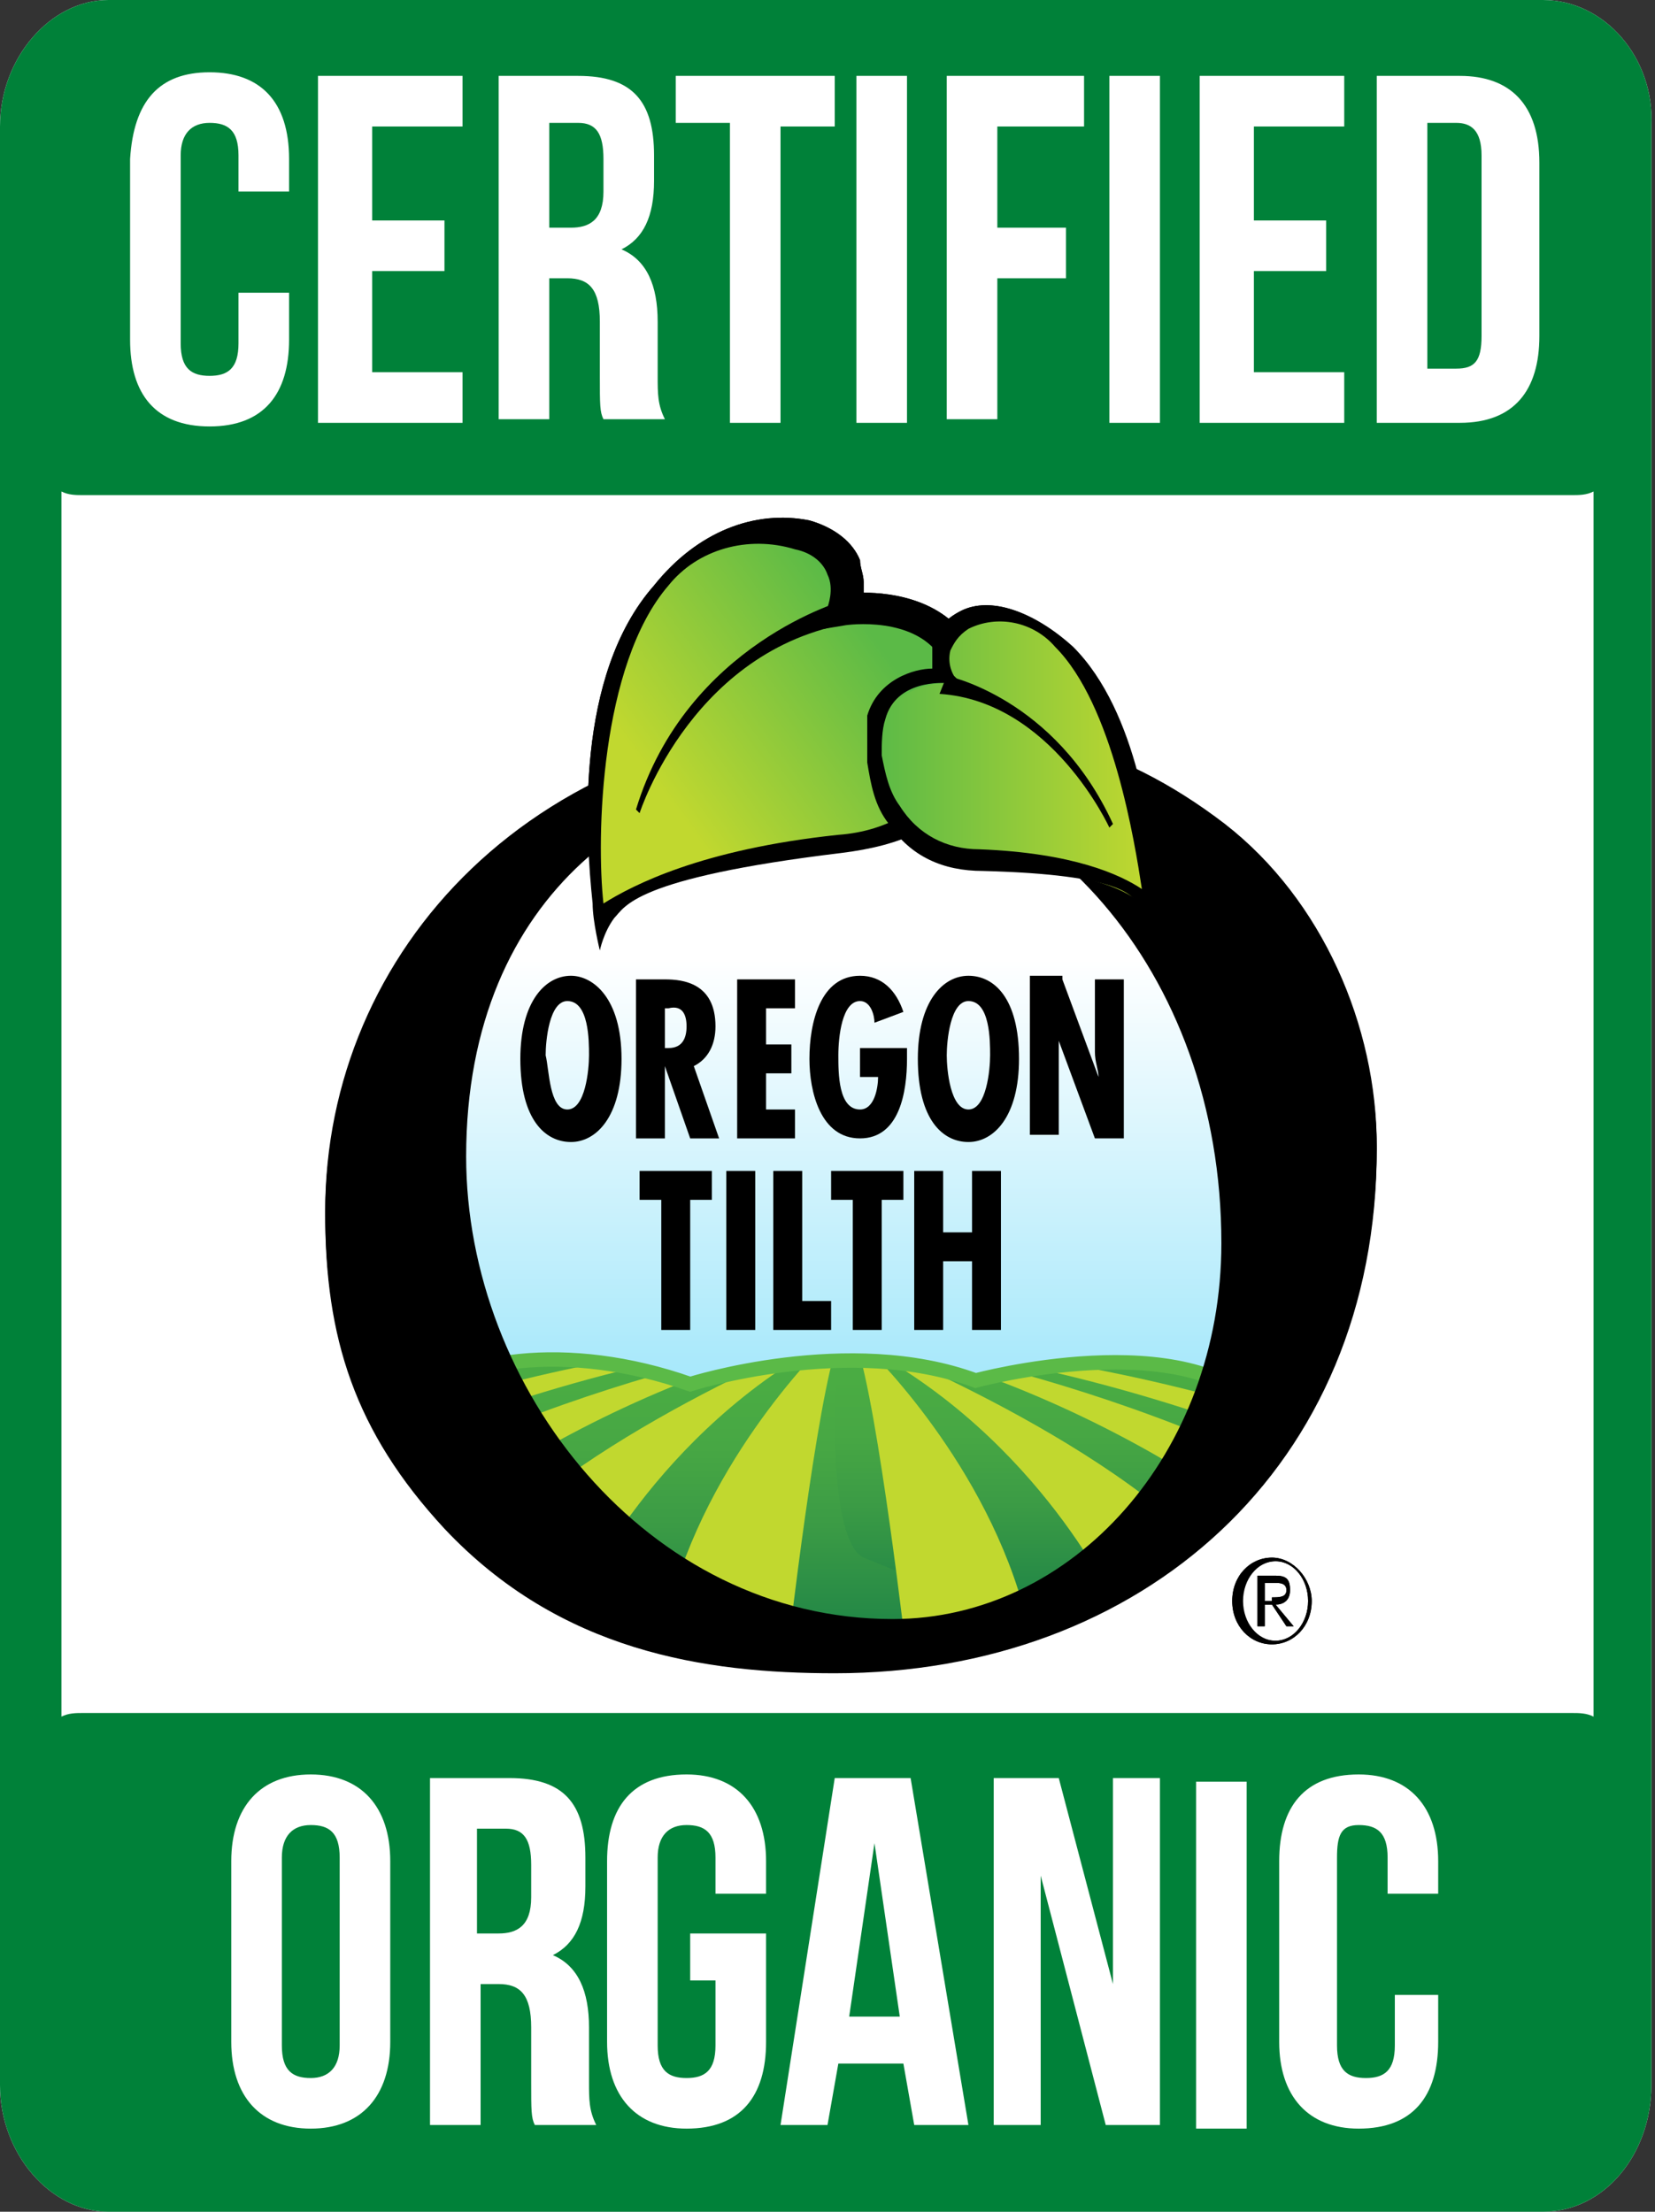
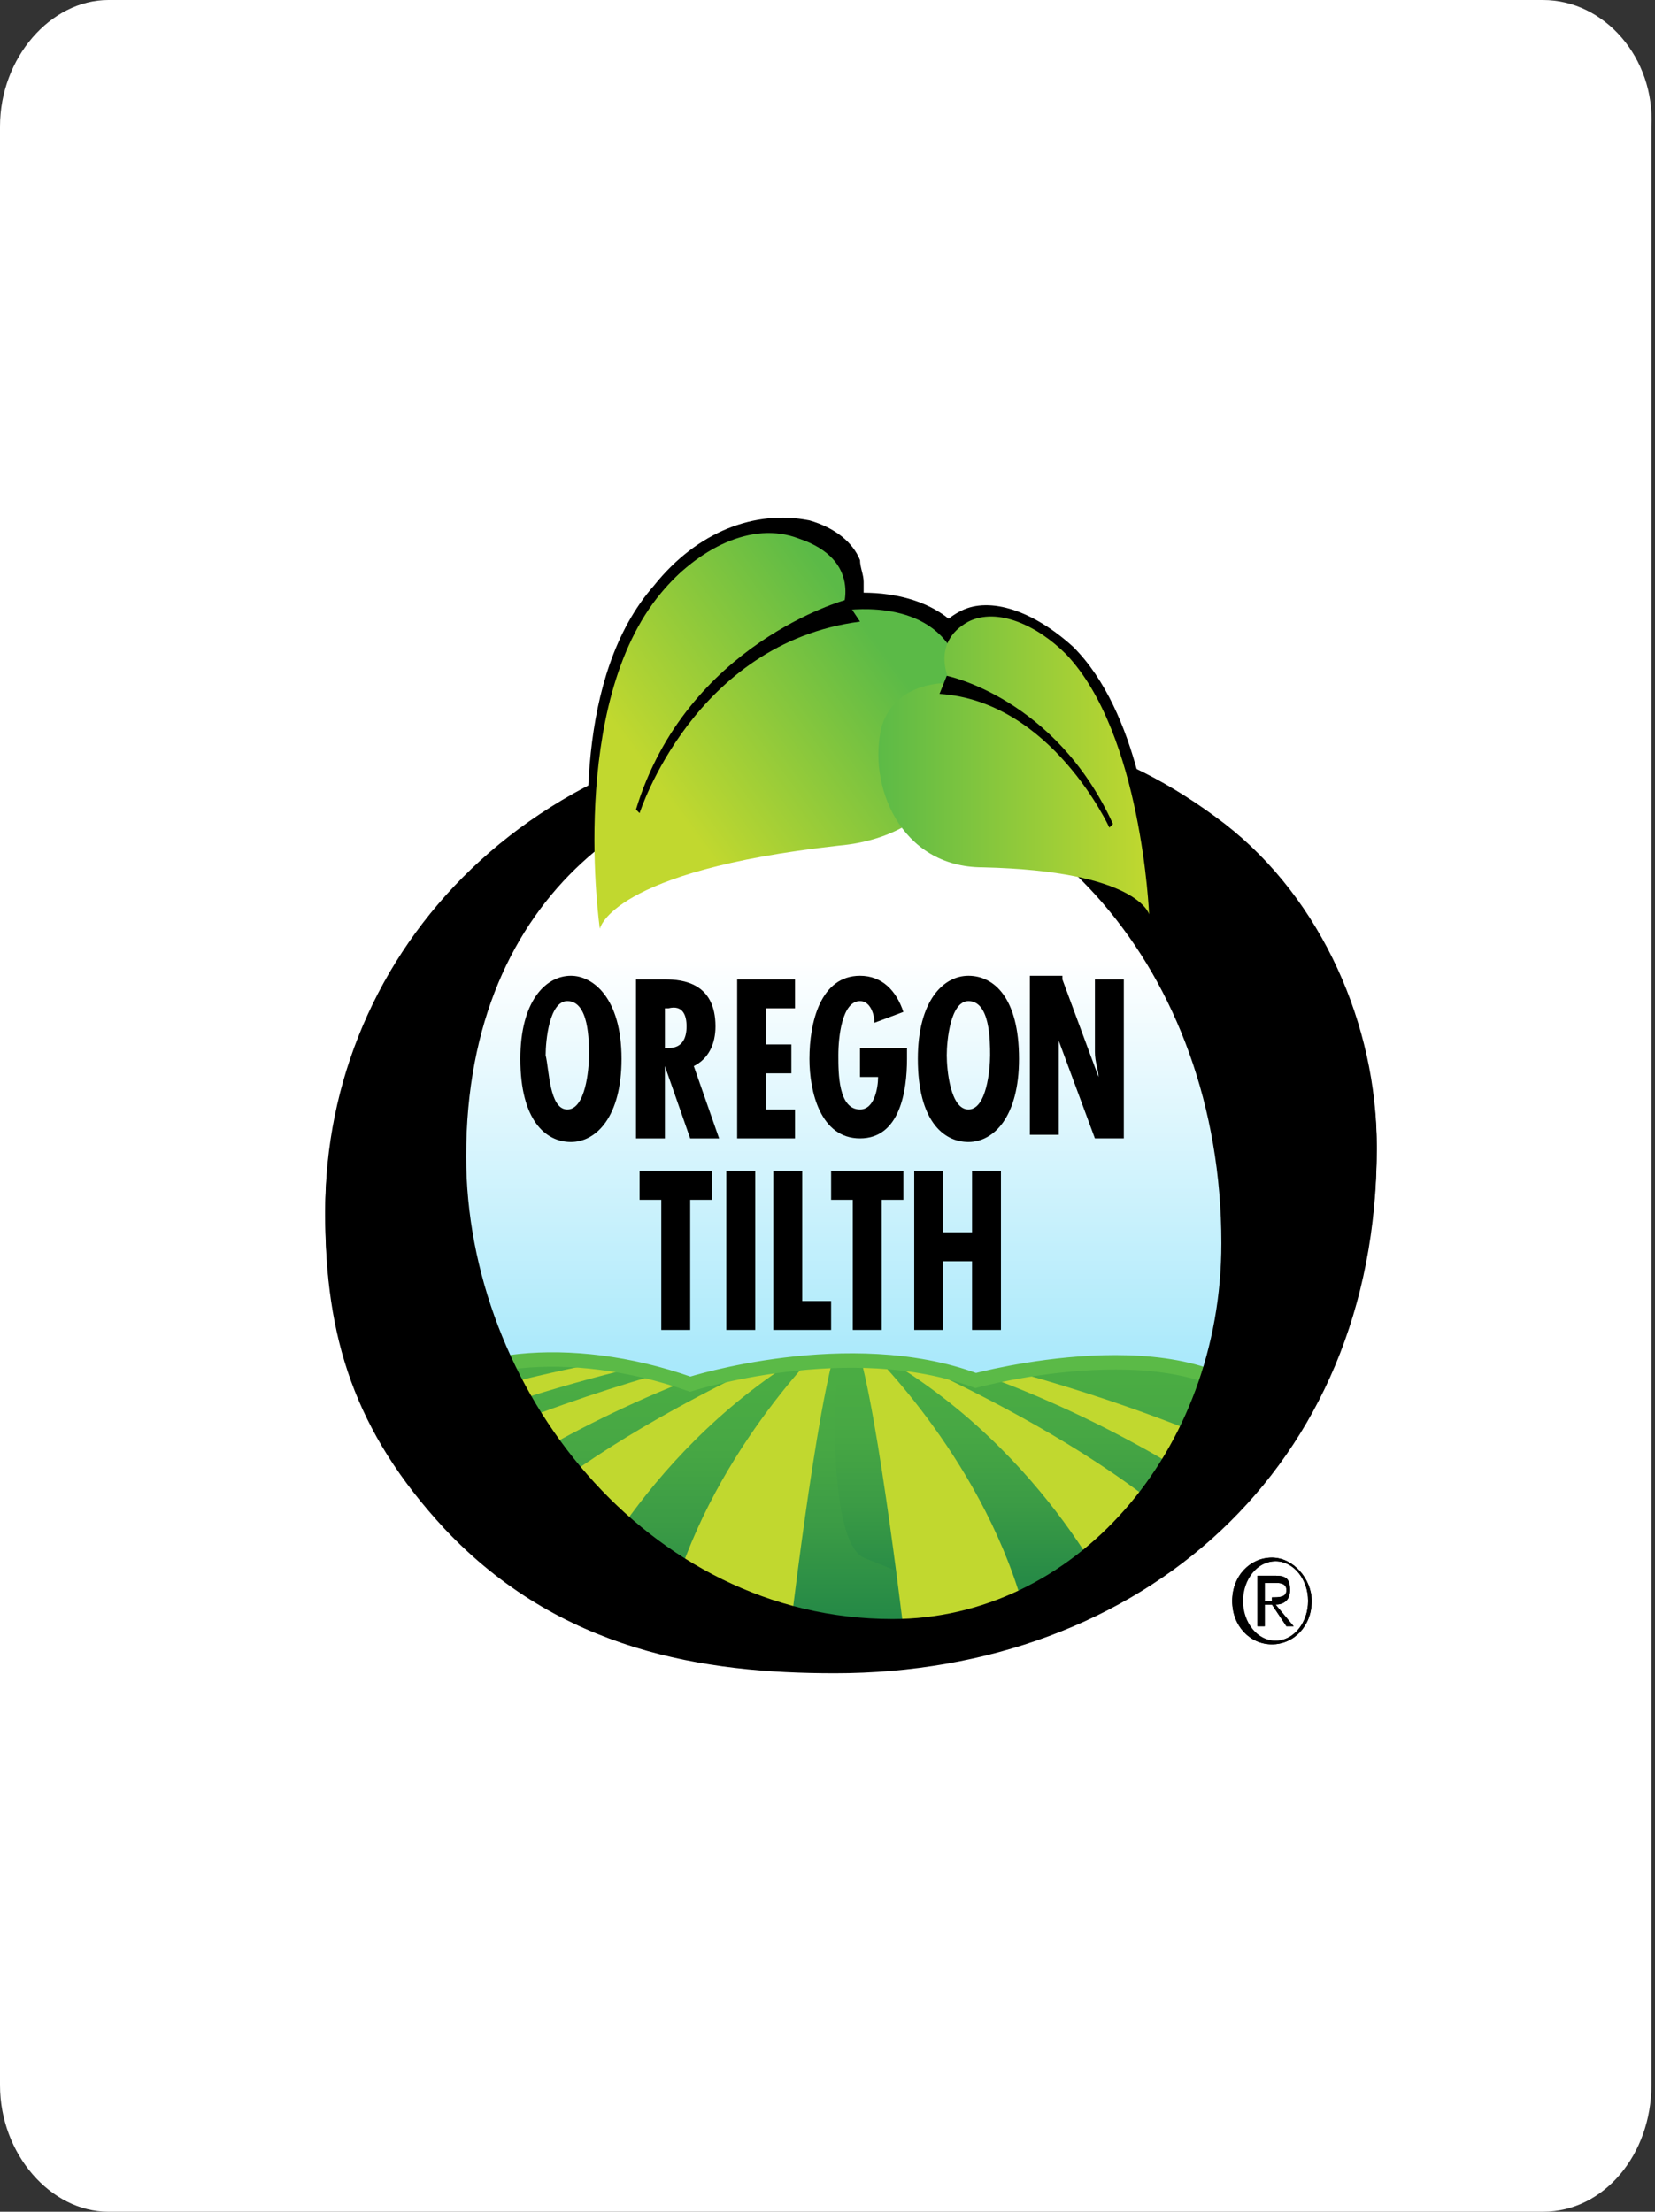
<svg xmlns="http://www.w3.org/2000/svg" xmlns:xlink="http://www.w3.org/1999/xlink" version="1.1" x="0px" y="0px" width="45.8px" height="61.2px" viewBox="0 0 45.8 61.2" style="enable-background:new 0 0 45.8 61.2;" xml:space="preserve">
  <rect x="0" y="0" width="45.8" height="61.2" fill="#333333" stroke="none" />
  <style type="text/css">
	.st0{fill:#FFFFFF;}
	.st1{fill:#008139;}
	.st2{fill:url(#SVGID_1_);enable-background:new    ;}
	.st3{fill:url(#SVGID_2_);enable-background:new    ;}
	.st4{fill:url(#SVGID_3_);enable-background:new    ;}
	.st5{fill:url(#SVGID_4_);enable-background:new    ;}
	.st6{clip-path:url(#SVGID_6_);fill:url(#SVGID_7_);}
	.st7{clip-path:url(#SVGID_6_);}
	.st8{clip-path:url(#SVGID_9_);fill:#C1D82F;}
	.st9{clip-path:url(#SVGID_9_);fill:#AAD04E;}
	.st10{clip-path:url(#SVGID_6_);fill:url(#SVGID_10_);}
	.st11{clip-path:url(#SVGID_12_);fill:#C1D82F;}
	.st12{fill:url(#SVGID_13_);enable-background:new    ;}
	.st13{fill:url(#SVGID_14_);enable-background:new    ;}
	.st14{fill:url(#SVGID_15_);enable-background:new    ;}
	.st15{fill:url(#SVGID_16_);enable-background:new    ;}
	.st16{fill:url(#SVGID_17_);enable-background:new    ;}
	.st17{fill:url(#SVGID_18_);enable-background:new    ;}
	.st18{clip-path:url(#SVGID_20_);fill:url(#SVGID_21_);}
	.st19{clip-path:url(#SVGID_20_);}
	.st20{clip-path:url(#SVGID_23_);fill:#C1D82F;}
	.st21{clip-path:url(#SVGID_23_);fill:#AAD04E;}
	.st22{clip-path:url(#SVGID_20_);fill:url(#SVGID_24_);}
	.st23{clip-path:url(#SVGID_26_);fill:#C1D82F;}
	.st24{fill:url(#SVGID_27_);enable-background:new    ;}
	.st25{fill:url(#SVGID_28_);enable-background:new    ;}
</style>
  <defs>
</defs>
  <g>
    <path class="st0" d="M42.7,0H3C1.4,0,0,1.6,0,3.5v54.2c0,1.9,1.4,3.5,3,3.5h39.7c1.7,0,3-1.6,3-3.5V3.5C45.8,1.6,44.4,0,42.7,0z" />
-     <path class="st1" d="M42.7,0H3C1.4,0,0,1.6,0,3.5v54.2c0,1.9,1.4,3.5,3,3.5h39.7c1.7,0,3-1.6,3-3.5V3.5C45.8,1.6,44.4,0,42.7,0z    M2.3,13.7h41.2c0.2,0,0.4,0,0.6-0.1v33.9c-0.2-0.1-0.4-0.1-0.6-0.1H2.3c-0.2,0-0.4,0-0.6,0.1V13.6C1.9,13.7,2.1,13.7,2.3,13.7z" />
    <path class="st0" d="M6.4,51.5c0-1.5,0.8-2.4,2.2-2.4s2.2,0.9,2.2,2.4v5c0,1.5-0.8,2.4-2.2,2.4S6.4,58,6.4,56.5V51.5z M7.8,56.6   c0,0.7,0.3,0.9,0.8,0.9c0.5,0,0.8-0.3,0.8-0.9v-5.2c0-0.7-0.3-0.9-0.8-0.9c-0.5,0-0.8,0.3-0.8,0.9V56.6z M14.8,58.8   c-0.1-0.2-0.1-0.4-0.1-1.2v-1.5c0-0.9-0.3-1.2-0.9-1.2h-0.5v3.9h-1.4v-9.6h2.2c1.5,0,2.1,0.7,2.1,2.2v0.8c0,1-0.3,1.6-0.9,1.9v0   c0.7,0.3,1,1,1,2v1.5c0,0.5,0,0.8,0.2,1.2H14.8z M13.2,50.6v2.9h0.6c0.5,0,0.9-0.2,0.9-1v-0.9c0-0.7-0.2-1-0.7-1H13.2z M19.2,53.5   h2v3c0,1.5-0.7,2.4-2.2,2.4c-1.4,0-2.2-0.9-2.2-2.4v-5c0-1.5,0.7-2.4,2.2-2.4c1.4,0,2.2,0.9,2.2,2.4v0.9h-1.4v-1   c0-0.7-0.3-0.9-0.8-0.9s-0.8,0.3-0.8,0.9v5.2c0,0.7,0.3,0.9,0.8,0.9s0.8-0.2,0.8-0.9v-1.8h-0.7V53.5z M26.8,58.8h-1.5l-0.3-1.7   h-1.8l-0.3,1.7h-1.3l1.5-9.6h2.1L26.8,58.8z M23.5,55.8h1.4l-0.7-4.8h0L23.5,55.8z M28.8,51.9L28.8,51.9l0,6.9h-1.3v-9.6h1.8   l1.5,5.7h0v-5.7h1.3v9.6h-1.5L28.8,51.9z M33.1,49.3h1.4v9.6h-1.4V49.3z M39.8,55.2v1.3c0,1.5-0.7,2.4-2.2,2.4   c-1.4,0-2.2-0.9-2.2-2.4v-5c0-1.5,0.7-2.4,2.2-2.4c1.4,0,2.2,0.9,2.2,2.4v0.9h-1.4v-1c0-0.7-0.3-0.9-0.8-0.9S37,50.8,37,51.4v5.2   c0,0.7,0.3,0.9,0.8,0.9s0.8-0.2,0.8-0.9v-1.4H39.8z M8,8.1v1.3c0,1.5-0.7,2.4-2.2,2.4s-2.2-0.9-2.2-2.4v-5C3.7,2.8,4.4,2,5.8,2   S8,2.8,8,4.4v0.9H6.6v-1c0-0.7-0.3-0.9-0.8-0.9c-0.5,0-0.8,0.3-0.8,0.9v5.2c0,0.7,0.3,0.9,0.8,0.9c0.5,0,0.8-0.2,0.8-0.9V8.1H8z    M10.3,6.1h2v1.4h-2v2.8h2.5v1.4h-4V2.1h4v1.4h-2.5V6.1z M16.7,11.6c-0.1-0.2-0.1-0.4-0.1-1.2V8.9c0-0.9-0.3-1.2-0.9-1.2h-0.5v3.9   h-1.4V2.1h2.2c1.5,0,2.1,0.7,2.1,2.2V5c0,1-0.3,1.6-0.9,1.9v0c0.7,0.3,1,1,1,2v1.5c0,0.5,0,0.8,0.2,1.2H16.7z M15.2,3.4v2.9h0.6   c0.5,0,0.9-0.2,0.9-1V4.4c0-0.7-0.2-1-0.7-1H15.2z M18.6,2.1h4.5v1.4h-1.5v8.2h-1.4V3.4h-1.5V2.1z M23.7,2.1h1.4v9.6h-1.4V2.1z    M27.6,6.3h1.9v1.4h-1.9v3.9h-1.4V2.1H30v1.4h-2.4V6.3z M30.7,2.1h1.4v9.6h-1.4V2.1z M34.7,6.1h2v1.4h-2v2.8h2.5v1.4h-4V2.1h4v1.4   h-2.5V6.1z M38.1,2.1h2.3c1.4,0,2.2,0.8,2.2,2.4v4.8c0,1.5-0.7,2.4-2.2,2.4h-2.3V2.1z M39.5,3.4v6.8h0.8c0.5,0,0.7-0.2,0.7-0.9v-5   c0-0.7-0.3-0.9-0.7-0.9H39.5z" />
    <g>
      <linearGradient id="SVGID_1_" gradientUnits="userSpaceOnUse" x1="23.76" y1="70.518" x2="23.76" y2="20.311">
        <stop offset="0.208" style="stop-color:#00BDF2" />
        <stop offset="0.876" style="stop-color:#FFFFFF" />
      </linearGradient>
      <ellipse class="st2" cx="23.8" cy="32.8" rx="12" ry="12.5" />
      <path d="M12.3,42.3c-2.5-2.7-3.3-5.3-3.3-8.7c0-7.1,5.7-13.6,15.3-13.6c3.7,0,6.6,0.6,9.6,2.9c2.7,2.1,4.2,5.6,4.2,8.9    c0,8.8-6.5,14.5-15,14.5C19.5,46.3,15.5,45.7,12.3,42.3z M33.8,34.4c0-7.6-5.1-13.1-10.9-13.1c-4.8,0-10,3.3-10,10.7    c0,6.4,5,12.8,11.8,12.8C29.7,44.8,33.8,40.2,33.8,34.4z" />
      <g>
        <g>
          <linearGradient id="SVGID_2_" gradientUnits="userSpaceOnUse" x1="24.245" y1="17.713" x2="18.385" y2="21.989">
            <stop offset="0" style="stop-color:#5BBA47" />
            <stop offset="1" style="stop-color:#C1D82F" />
          </linearGradient>
          <path class="st3" d="M18.3,16.4c1-1.2,2.5-2,3.8-1.5c1.8,0.6,1.2,2,1.2,2s2.3-0.4,3.1,1.2c1,1.9,0.2,5-3.2,5.3      c-6.3,0.7-6.6,2.3-6.6,2.3S15.7,19.5,18.3,16.4z" />
          <path d="M18.1,16.2c-2.2,2.5-1.9,6.9-1.7,8.8c0,0.5,0.2,1.3,0.2,1.3s0.1-0.5,0.4-0.9c0.3-0.3,0.5-1.1,6.3-1.8      c1.6-0.2,2.9-0.7,3.6-2c0.4-0.7,0.5-1.5,0.4-2.2c0-0.5-0.2-1-0.4-1.5c-0.7-1.3-2.2-1.5-3-1.5c0-0.1,0-0.2,0-0.3      c0-0.2-0.1-0.4-0.1-0.6c-0.2-0.5-0.7-0.9-1.4-1.1C20.9,14.1,19.3,14.7,18.1,16.2z M22.8,17.4l0.6-0.1c0,0,2-0.3,2.7,1      c0.2,0.4,0.3,0.8,0.4,1.2c0.1,0.6-0.1,1.2-0.3,1.8c-0.5,1-1.6,1.7-3,1.8c-3.8,0.4-5.7,1.4-6.5,1.9c-0.2-1.8-0.1-6.6,1.8-8.8l0,0      c0.8-1,2.2-1.4,3.5-1c0.5,0.1,0.8,0.4,0.9,0.7c0.2,0.4,0,0.9,0,0.9L22.8,17.4z M18.1,16.2L18.1,16.2L18.1,16.2z" />
        </g>
        <path d="M23.4,16.6c0,0-4.4,1.2-5.8,5.8l0.1,0.1c0,0,1.5-4.7,6.1-5.3L23.4,16.6z" />
      </g>
      <g>
        <path d="M34.1,44.3c0-0.7,0.5-1.2,1.1-1.2c0.6,0,1.1,0.6,1.1,1.2c0,0.7-0.5,1.2-1.1,1.2C34.6,45.5,34.1,45,34.1,44.3z M36.2,44.3     c0-0.6-0.4-1.1-0.9-1.1c-0.5,0-1,0.5-1,1.1c0,0.6,0.4,1.1,1,1.1C35.8,45.4,36.2,44.9,36.2,44.3z M35.8,45h-0.2l-0.4-0.6H35V45     h-0.2v-1.4h0.5c0.3,0,0.4,0.1,0.4,0.4c0,0.3-0.2,0.4-0.4,0.4L35.8,45z M35.2,44.2c0.2,0,0.4,0,0.4-0.2c0-0.2-0.2-0.2-0.3-0.2H35     v0.5H35.2z" />
      </g>
      <g>
        <g>
          <linearGradient id="SVGID_3_" gradientUnits="userSpaceOnUse" x1="24.243" y1="21.131" x2="31.793" y2="21.131">
            <stop offset="0" style="stop-color:#5BBA47" />
            <stop offset="1" style="stop-color:#C1D82F" />
          </linearGradient>
          <path class="st4" d="M29.5,18.1c-0.8-0.8-1.9-1.3-2.7-0.9c-1.1,0.6-0.5,1.7-0.5,1.7s-1.5-0.1-1.9,1.2c-0.4,1.6,0.5,3.9,2.8,3.9      c4.3,0.1,4.6,1.3,4.6,1.3S31.6,20.3,29.5,18.1z" />
          <path d="M26.6,16.9c-0.4,0.2-0.7,0.5-0.8,0.9c0,0.2,0,0.3,0,0.4c0,0.1,0,0.2,0,0.3c-0.5,0-1.5,0.3-1.8,1.3      C24,20.3,24,20.7,24,21.1c0.1,0.6,0.2,1.2,0.6,1.7c0.6,0.9,1.5,1.3,2.6,1.3c3.9,0.1,4.1,0.7,4.4,0.9c0.2,0.2,0.4,0.6,0.4,0.6      s0-0.7,0-1c-0.1-1.4-0.5-4.9-2.3-6.7C28.6,16.9,27.4,16.5,26.6,16.9z M26.4,18.7c0,0-0.2-0.3-0.1-0.7c0.1-0.2,0.2-0.4,0.5-0.6      c0.8-0.4,1.8-0.2,2.4,0.5l0,0c1.6,1.6,2.2,5.4,2.4,6.7c-0.6-0.4-2-1-4.5-1.1c-0.9,0-1.7-0.4-2.2-1.2c-0.3-0.4-0.4-0.9-0.5-1.4      c0-0.3,0-0.7,0.1-1c0.3-1.1,1.6-1,1.7-1l0.4,0L26.4,18.7z M29.6,17.9L29.6,17.9L29.6,17.9z" />
        </g>
        <path d="M26.2,18.7c0,0,3,0.6,4.6,4.1l-0.1,0.1c0,0-1.6-3.5-4.7-3.7L26.2,18.7z" />
      </g>
      <g>
        <path d="M17.1,29.3c0,1.7-0.7,2.3-1.4,2.3c-0.7,0-1.4-0.6-1.4-2.3S15,27,15.7,27C16.4,27,17.1,27.6,17.1,29.3z M15.7,30.7     c0.5,0,0.6-1.1,0.6-1.5c0-0.4,0-1.5-0.6-1.5c-0.5,0-0.6,1.1-0.6,1.5C15.2,29.6,15.2,30.7,15.7,30.7z" />
        <path d="M17.6,31.5v-4.4h0.8c0.5,0,1.4,0.1,1.4,1.3c0,0.5-0.2,0.9-0.6,1.1l0.7,2h-0.8l-0.7-2h0v2H17.6z M18.4,29l0.1,0     c0.4,0,0.5-0.3,0.5-0.6c0-0.3-0.1-0.6-0.5-0.5h-0.1V29z" />
        <path d="M22,27.1v0.8h-0.8v1h0.7v0.8h-0.7v1H22v0.8h-1.6v-4.4H22z" />
-         <path d="M25.1,29v0.3c0,0.9-0.2,2.2-1.3,2.2s-1.4-1.3-1.4-2.2c0-1,0.3-2.3,1.4-2.3c0.6,0,1,0.4,1.2,1l-0.8,0.3     c0-0.2-0.1-0.6-0.4-0.6c-0.5,0-0.6,1-0.6,1.5c0,0.5,0,1.5,0.6,1.5c0.4,0,0.5-0.6,0.5-0.9h-0.5V29H25.1z" />
        <path d="M28.2,29.3c0,1.7-0.7,2.3-1.4,2.3c-0.7,0-1.4-0.6-1.4-2.3s0.7-2.3,1.4-2.3C27.5,27,28.2,27.6,28.2,29.3z M26.8,30.7     c0.5,0,0.6-1.1,0.6-1.5c0-0.4,0-1.5-0.6-1.5c-0.5,0-0.6,1.1-0.6,1.5C26.2,29.6,26.3,30.7,26.8,30.7z" />
        <path d="M29.4,27.1l1,2.7l0,0c0-0.2-0.1-0.4-0.1-0.7v-2h0.8v4.4h-0.8l-1-2.7l0,0l0,0.4l0,0.2v2h-0.8v-4.4H29.4z" />
        <path d="M19.7,32.4v0.8h-0.6v3.6h-0.8v-3.6h-0.6v-0.8H19.7z" />
        <path d="M20.9,32.4v4.4h-0.8v-4.4H20.9z" />
        <path d="M22.2,32.4V36h0.8v0.8h-1.6v-4.4H22.2z" />
        <path d="M25,32.4v0.8h-0.6v3.6h-0.8v-3.6h-0.6v-0.8H25z" />
        <path d="M26.1,32.4v1.7h0.8v-1.7h0.8v4.4h-0.8V35h-0.8v1.9h-0.8v-4.4H26.1z" />
      </g>
      <g>
        <linearGradient id="SVGID_4_" gradientUnits="userSpaceOnUse" x1="23.759" y1="70.484" x2="23.759" y2="20.308">
          <stop offset="0.208" style="stop-color:#00BDF2" />
          <stop offset="0.876" style="stop-color:#FFFFFF" />
        </linearGradient>
        <ellipse class="st5" cx="23.8" cy="32.8" rx="12" ry="12.5" />
        <g>
          <defs>
            <path id="SVGID_5_" d="M11.4,38.9c1.1-1.3,4.3-1.8,7.7-0.6c0,0,4.4-1.4,7.9-0.1c0,0,5.9-1.6,8,0.9c1.1,1.3-4.1,6.4-11.2,6.2       C17.4,45.2,9.9,40.7,11.4,38.9z" />
          </defs>
          <clipPath id="SVGID_6_">
            <use xlink:href="#SVGID_5_" style="overflow:visible;" />
          </clipPath>
          <linearGradient id="SVGID_7_" gradientUnits="userSpaceOnUse" x1="15.737" y1="46.864" x2="15.737" y2="37.108">
            <stop offset="0" style="stop-color:#007647" />
            <stop offset="0.234" style="stop-color:#268A46" />
            <stop offset="0.476" style="stop-color:#3B9B45" />
            <stop offset="0.697" style="stop-color:#47A744" />
            <stop offset="0.876" style="stop-color:#4AAC43" />
          </linearGradient>
          <path class="st6" d="M5,40.8c0,0,10.2-5.2,21.4-3.2c0.3,0,0,7.1-0.1,9c0,1-10.4-0.5-10.4-0.5L5.8,44L5,40.8z" />
          <g class="st7">
            <defs>
              <path id="SVGID_8_" d="M4.8,40.4c0,0,7.8-4.7,21.8-2.9c0.3,0-0.6,2.2-0.7,4.2c-0.1,1-1.7,1-1.7,1l-1.4,3l-7.4,0.1l-9-1        L4.8,40.4z" />
            </defs>
            <clipPath id="SVGID_9_">
              <use xlink:href="#SVGID_8_" style="overflow:visible;" />
            </clipPath>
            <path class="st8" d="M23.2,36.9c0,0-9.3,0.1-18.9,5C4,42,3.8,42.1,3.6,42.2l0.5,1.1C4.1,43.3,12.9,37.8,23.2,36.9z" />
            <path class="st8" d="M22.6,37c0,0-9.7,1.5-16.8,7l3.7,0.1c0,0,5.1-5.1,13.3-7.1L22.6,37z" />
            <path class="st8" d="M22.8,37c0,0-7.7,3.1-10.2,6.8c-0.5,0.7-0.7,1.2-0.7,1.2l3.6,0.6l0.5-1.3c0,0,2.1-4.7,7.1-7.3H22.8z" />
            <path class="st8" d="M23,37c0,0-3.2,3-4.4,7.2l-0.6,3l3.8-1.5c0,0,0.8-7,1.4-8.6L23,37z" />
            <path class="st9" d="M23.4,37.1c0,0,1.2,5.7,1.1,7c0,0,0.3,0,0.7-0.1c1.2-0.2,3.1-1.7,2.3-2.9c-0.8-1.2-2.1-2.8-3.8-4       L23.4,37.1z" />
          </g>
          <linearGradient id="SVGID_10_" gradientUnits="userSpaceOnUse" x1="-15.543" y1="45.842" x2="-15.543" y2="37.057" gradientTransform="matrix(-1 0 0 1 16.773 0)">
            <stop offset="0" style="stop-color:#007647" />
            <stop offset="0.234" style="stop-color:#268A46" />
            <stop offset="0.476" style="stop-color:#3B9B45" />
            <stop offset="0.697" style="stop-color:#47A744" />
            <stop offset="0.876" style="stop-color:#4AAC43" />
          </linearGradient>
          <path class="st10" d="M41.5,40.6c0,0-8.5-4.3-18.2-3.4c-0.2,0-0.5,5.4,0.6,5.9c3,1.2,6.6,2.8,6.6,2.8l10.2-2L41.5,40.6z" />
          <g class="st7">
            <defs>
              <path id="SVGID_11_" d="M42,40.2c0,0-7.8-4.6-21.8-2.8c-0.3,0-2.1,6.8-2,8.7c0.1,1,4.3-0.6,4.3-0.6l1.6,0.1l7.4,1.8l8.8-2.8        L42,40.2z" />
            </defs>
            <clipPath id="SVGID_12_">
              <use xlink:href="#SVGID_11_" style="overflow:visible;" />
            </clipPath>
-             <path class="st11" d="M23.8,37.1c0,0,9.3,0.1,18.9,5c0.2,0.1,0.7,0.3,0.7,0.3l-0.6,1.1C42.9,43.4,34,38,23.8,37.1z" />
            <path class="st11" d="M24.3,37.1c0,0,9.7,1.5,16.8,7l-3.7,0.1c0,0-5.1-5.1-13.3-7.1L24.3,37.1z" />
            <path class="st11" d="M24.1,37.2c0,0,7.7,3.1,10.2,6.8c0.5,0.7,0.7,1.2,0.7,1.2l-3.6,0.6l-0.5-1.3c0,0-2.1-4.7-7.1-7.3H24.1z" />
            <path class="st11" d="M23.9,37.2c0,0,3.2,3,4.4,7.2l0.4,1.5l-3.6,0c0,0-0.8-7-1.4-8.7L23.9,37.2z" />
          </g>
          <use xlink:href="#SVGID_5_" style="overflow:visible;fill:none;stroke:#5BBA47;stroke-width:0.4;" />
        </g>
        <path d="M12.3,42.2c-2.5-2.7-3.3-5.3-3.3-8.7c0-7.1,5.7-13.6,15.3-13.6c3.7,0,6.6,0.6,9.6,2.9c2.7,2.1,4.2,5.6,4.2,8.9     c0,8.8-6.5,14.5-15,14.5C19.5,46.3,15.5,45.7,12.3,42.2z M33.8,34.4c0-7.6-5.1-13.1-10.9-13.1c-4.8,0-10,3.3-10,10.7     c0,6.4,5,12.8,11.8,12.8C29.7,44.8,33.8,40.2,33.8,34.4z" />
        <g>
          <g>
            <linearGradient id="SVGID_13_" gradientUnits="userSpaceOnUse" x1="24.244" y1="17.711" x2="18.388" y2="21.985">
              <stop offset="0" style="stop-color:#5BBA47" />
              <stop offset="1" style="stop-color:#C1D82F" />
            </linearGradient>
            <path class="st12" d="M18.3,16.4c1-1.2,2.5-2,3.8-1.5c1.8,0.6,1.2,2,1.2,2s2.3-0.4,3.1,1.2c1,1.9,0.2,5-3.2,5.3       c-6.3,0.7-6.6,2.3-6.6,2.3S15.7,19.5,18.3,16.4z" />
-             <path d="M18.1,16.2c-2.2,2.5-1.9,6.9-1.7,8.8c0,0.5,0.2,1.3,0.2,1.3s0.1-0.5,0.4-0.9c0.3-0.3,0.5-1.1,6.3-1.8       c1.6-0.2,2.9-0.7,3.6-2c0.4-0.7,0.5-1.5,0.4-2.2c0-0.5-0.2-1-0.4-1.5c-0.7-1.3-2.2-1.5-3-1.5c0-0.1,0-0.2,0-0.3       c0-0.2-0.1-0.4-0.1-0.6c-0.2-0.5-0.7-0.9-1.4-1.1C20.9,14.1,19.3,14.7,18.1,16.2z M22.8,17.4l0.6-0.1c0,0,2-0.3,2.7,1       c0.2,0.4,0.3,0.8,0.4,1.2c0.1,0.6-0.1,1.2-0.3,1.8c-0.5,1-1.6,1.7-3,1.8c-3.8,0.4-5.7,1.4-6.5,1.9c-0.2-1.8-0.1-6.6,1.8-8.8       l0,0c0.8-1,2.2-1.4,3.5-1c0.5,0.1,0.8,0.4,0.9,0.7c0.2,0.4,0,0.9,0,0.9L22.8,17.4z M18.1,16.2L18.1,16.2L18.1,16.2z" />
          </g>
          <path d="M23.4,16.6c0,0-4.4,1.2-5.8,5.8l0.1,0.1c0,0,1.5-4.7,6.1-5.3L23.4,16.6z" />
        </g>
        <g>
          <path d="M34.1,44.3c0-0.7,0.5-1.2,1.1-1.2c0.6,0,1.1,0.6,1.1,1.2c0,0.7-0.5,1.2-1.1,1.2C34.6,45.5,34.1,45,34.1,44.3z       M36.2,44.3c0-0.6-0.4-1.1-0.9-1.1c-0.5,0-0.9,0.5-0.9,1.1c0,0.6,0.4,1.1,0.9,1.1C35.8,45.4,36.2,44.9,36.2,44.3z M35.8,45h-0.2      l-0.4-0.6H35V45h-0.2v-1.4h0.5c0.3,0,0.4,0.1,0.4,0.4c0,0.3-0.2,0.4-0.4,0.4L35.8,45z M35.2,44.2c0.2,0,0.4,0,0.4-0.2      c0-0.2-0.2-0.2-0.3-0.2H35v0.5H35.2z" />
        </g>
        <g>
          <g>
            <linearGradient id="SVGID_14_" gradientUnits="userSpaceOnUse" x1="24.242" y1="21.127" x2="31.787" y2="21.127">
              <stop offset="0" style="stop-color:#5BBA47" />
              <stop offset="1" style="stop-color:#C1D82F" />
            </linearGradient>
            <path class="st13" d="M29.5,18.1c-0.8-0.8-1.9-1.3-2.7-0.9c-1.1,0.6-0.5,1.7-0.5,1.7s-1.5-0.1-1.9,1.2       c-0.4,1.6,0.5,3.9,2.8,3.9c4.3,0.1,4.6,1.3,4.6,1.3S31.6,20.3,29.5,18.1z" />
-             <path d="M26.6,16.9c-0.4,0.2-0.7,0.5-0.8,0.9c0,0.2,0,0.3,0,0.4c0,0.1,0,0.2,0,0.3c-0.5,0-1.5,0.3-1.8,1.3       C24,20.3,24,20.7,24,21.1c0.1,0.6,0.2,1.2,0.6,1.7c0.6,0.9,1.5,1.3,2.6,1.3c3.9,0.1,4.1,0.7,4.3,0.9c0.2,0.2,0.4,0.6,0.4,0.6       s0-0.7,0-1c-0.1-1.4-0.5-4.9-2.3-6.7C28.6,16.9,27.4,16.5,26.6,16.9z M26.4,18.7c0,0-0.2-0.3-0.1-0.7c0.1-0.2,0.2-0.4,0.5-0.6       c0.8-0.4,1.8-0.2,2.4,0.5l0,0c1.6,1.6,2.2,5.4,2.4,6.7c-0.6-0.4-1.9-1-4.5-1.1c-0.9,0-1.7-0.4-2.2-1.2       c-0.3-0.4-0.4-0.9-0.5-1.4c0-0.3,0-0.7,0.1-1c0.3-1.1,1.6-1,1.7-1l0.4,0L26.4,18.7z M29.6,17.9L29.6,17.9L29.6,17.9z" />
          </g>
          <path d="M26.2,18.7c0,0,3,0.6,4.6,4.1l-0.1,0.1c0,0-1.6-3.5-4.7-3.7L26.2,18.7z" />
        </g>
        <g>
          <path d="M17.2,29.3c0,1.6-0.7,2.3-1.4,2.3c-0.7,0-1.4-0.6-1.4-2.3c0-1.6,0.7-2.3,1.4-2.3C16.4,27,17.2,27.6,17.2,29.3z       M15.7,30.7c0.5,0,0.6-1.1,0.6-1.5c0-0.4,0-1.5-0.6-1.5c-0.5,0-0.6,1.1-0.6,1.5C15.2,29.6,15.2,30.7,15.7,30.7z" />
          <path d="M17.6,31.5v-4.4h0.8c0.5,0,1.4,0.1,1.4,1.3c0,0.5-0.2,0.9-0.6,1.1l0.7,2h-0.8l-0.7-2h0v2H17.6z M18.4,29l0.1,0      c0.4,0,0.5-0.3,0.5-0.6c0-0.3-0.1-0.6-0.5-0.5h-0.1V29z" />
          <path d="M22,27.1v0.8h-0.8v1h0.7v0.8h-0.7v1H22v0.8h-1.6v-4.4H22z" />
          <path d="M25.1,29v0.3c0,0.9-0.2,2.2-1.3,2.2c-1.1,0-1.4-1.3-1.4-2.2c0-1,0.3-2.3,1.4-2.3c0.6,0,1,0.4,1.2,1l-0.8,0.3      c0-0.2-0.1-0.6-0.4-0.6c-0.5,0-0.6,1-0.6,1.5c0,0.5,0,1.5,0.6,1.5c0.4,0,0.5-0.6,0.5-0.9h-0.5V29H25.1z" />
          <path d="M28.2,29.3c0,1.6-0.7,2.3-1.4,2.3c-0.7,0-1.4-0.6-1.4-2.3c0-1.6,0.7-2.3,1.4-2.3C27.5,27,28.2,27.6,28.2,29.3z       M26.8,30.7c0.5,0,0.6-1.1,0.6-1.5c0-0.4,0-1.5-0.6-1.5c-0.5,0-0.6,1.1-0.6,1.5C26.2,29.6,26.3,30.7,26.8,30.7z" />
          <path d="M29.4,27.1l1,2.7l0,0c0-0.2-0.1-0.4-0.1-0.7v-2h0.8v4.4h-0.8l-1-2.7l0,0l0,0.4l0,0.2v2h-0.8v-4.4H29.4z" />
          <path d="M19.7,32.4v0.8h-0.6v3.6h-0.8v-3.6h-0.6v-0.8H19.7z" />
          <path d="M20.9,32.4v4.4h-0.8v-4.4H20.9z" />
          <path d="M22.2,32.4V36h0.8v0.8h-1.6v-4.4H22.2z" />
          <path d="M25,32.4v0.8h-0.6v3.6h-0.8v-3.6h-0.6v-0.8H25z" />
          <path d="M26.1,32.4v1.7h0.8v-1.7h0.8v4.4h-0.8v-1.9h-0.8v1.9h-0.8v-4.4H26.1z" />
        </g>
      </g>
    </g>
  </g>
</svg>